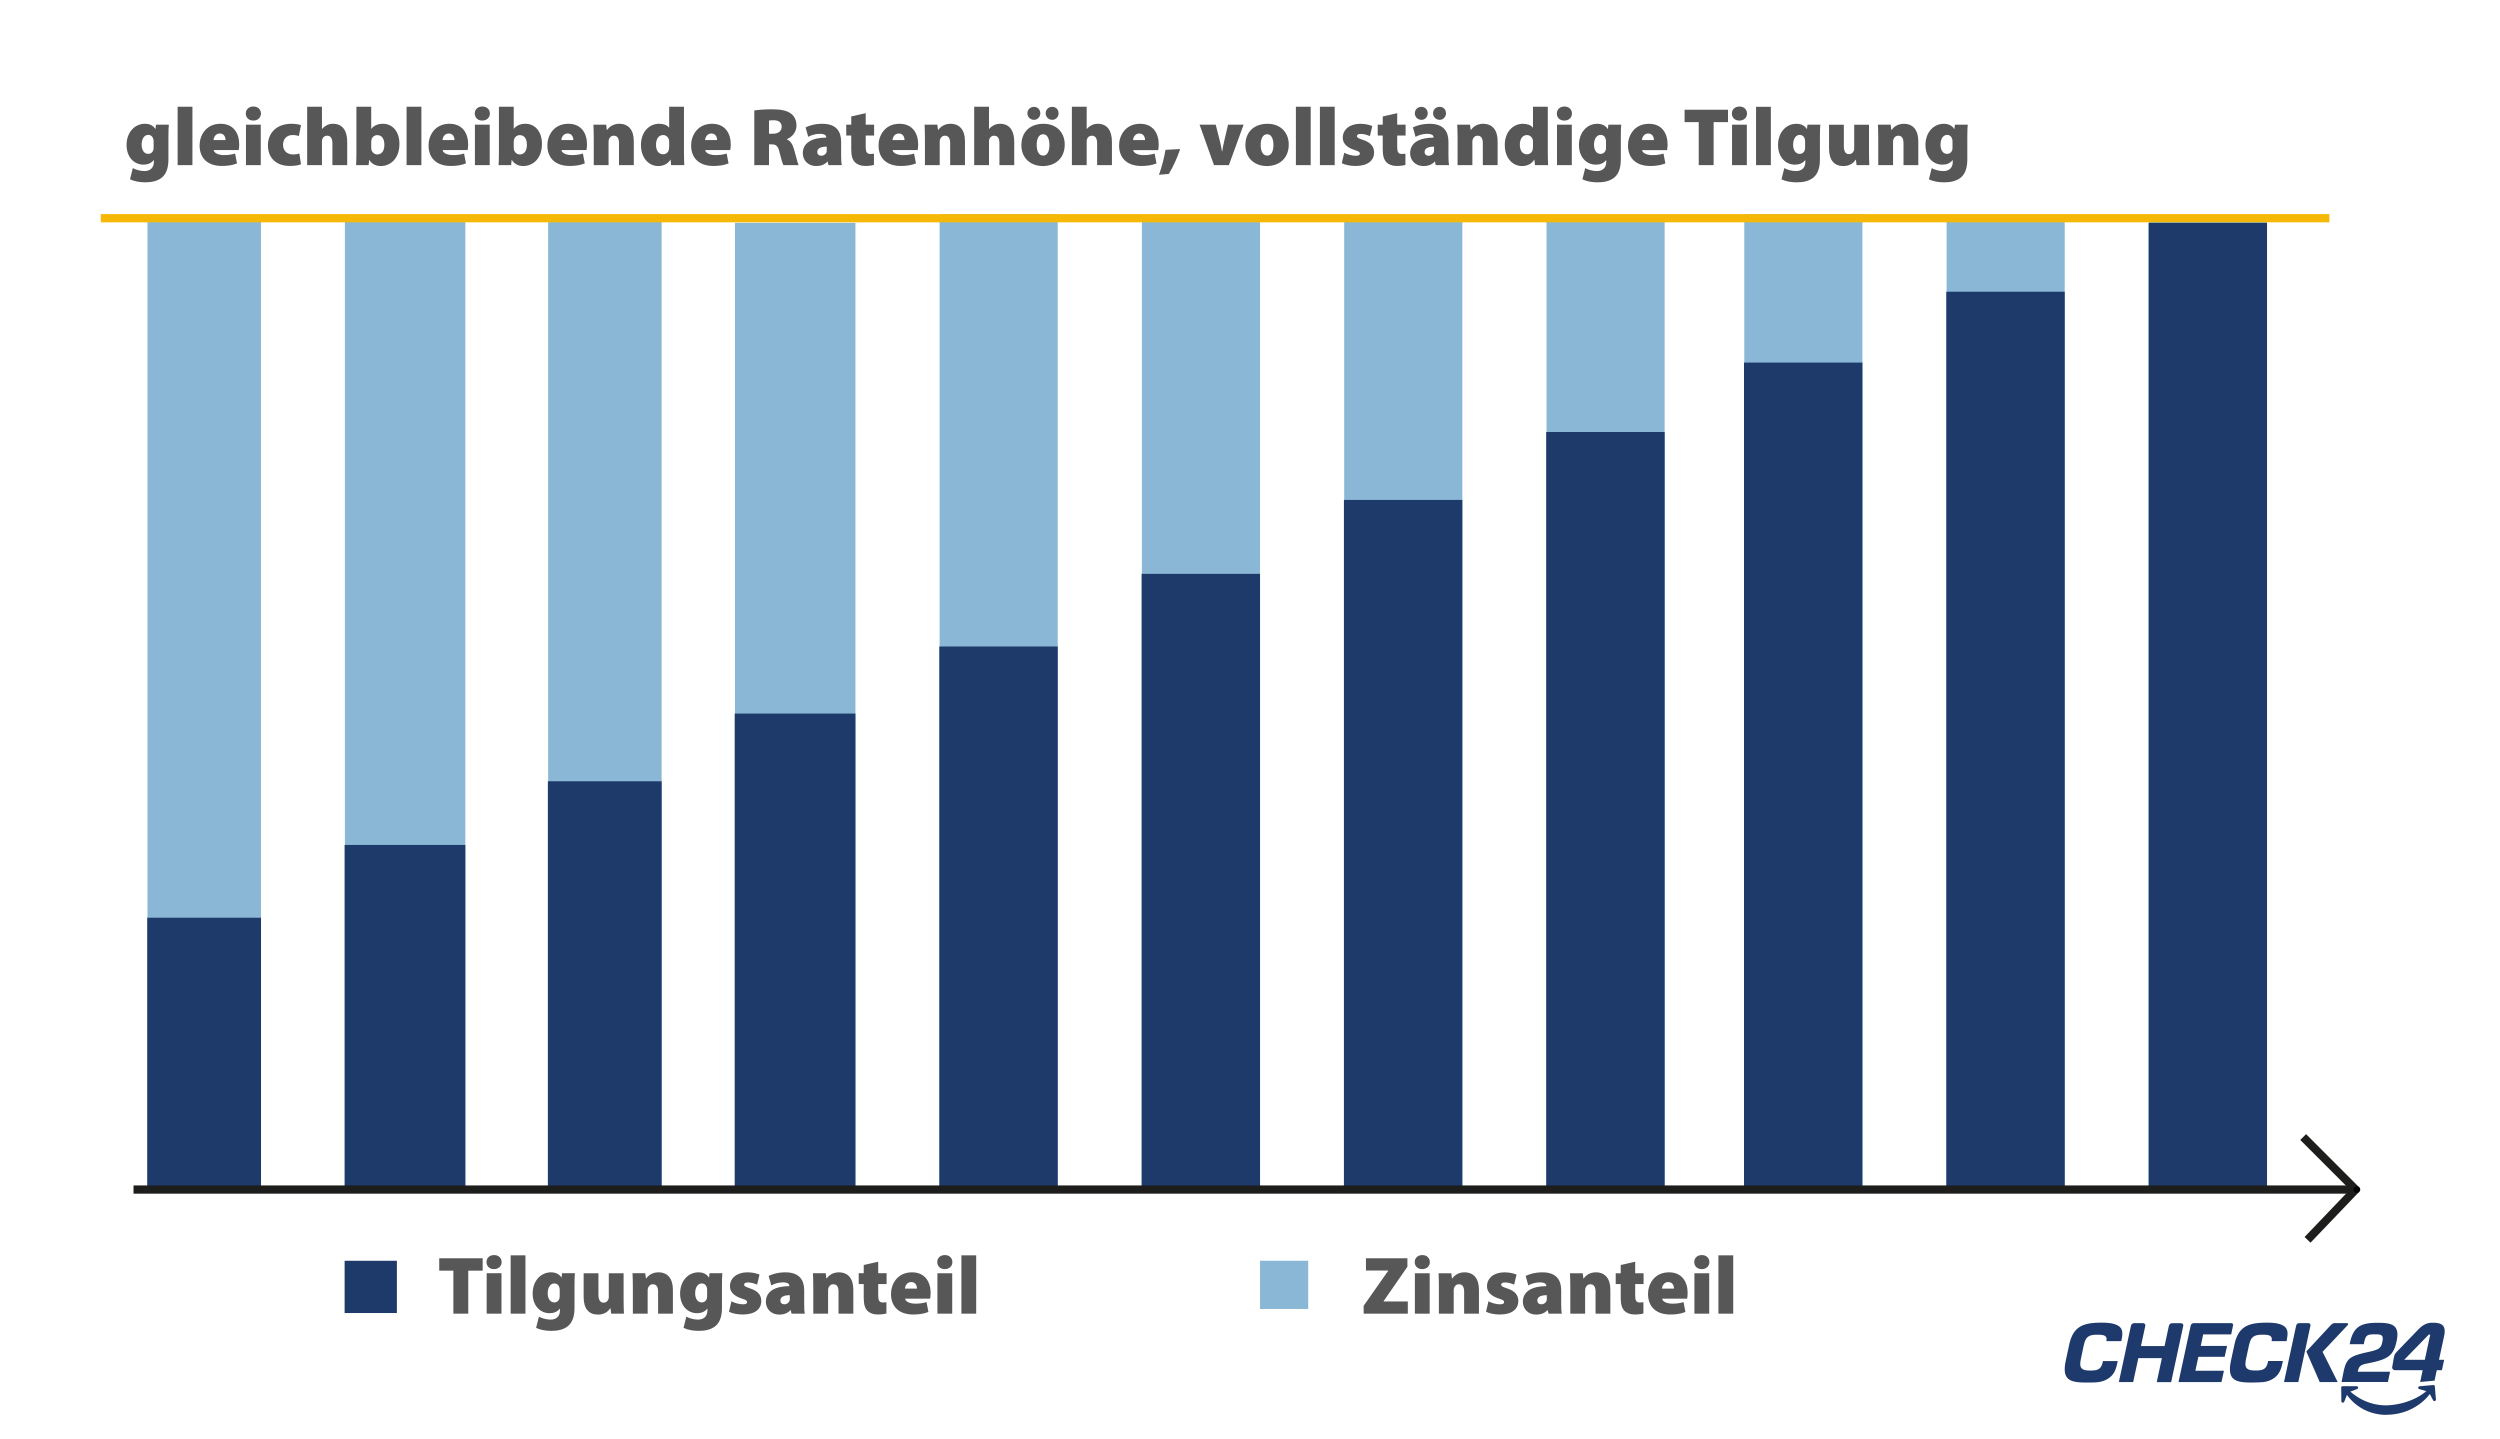
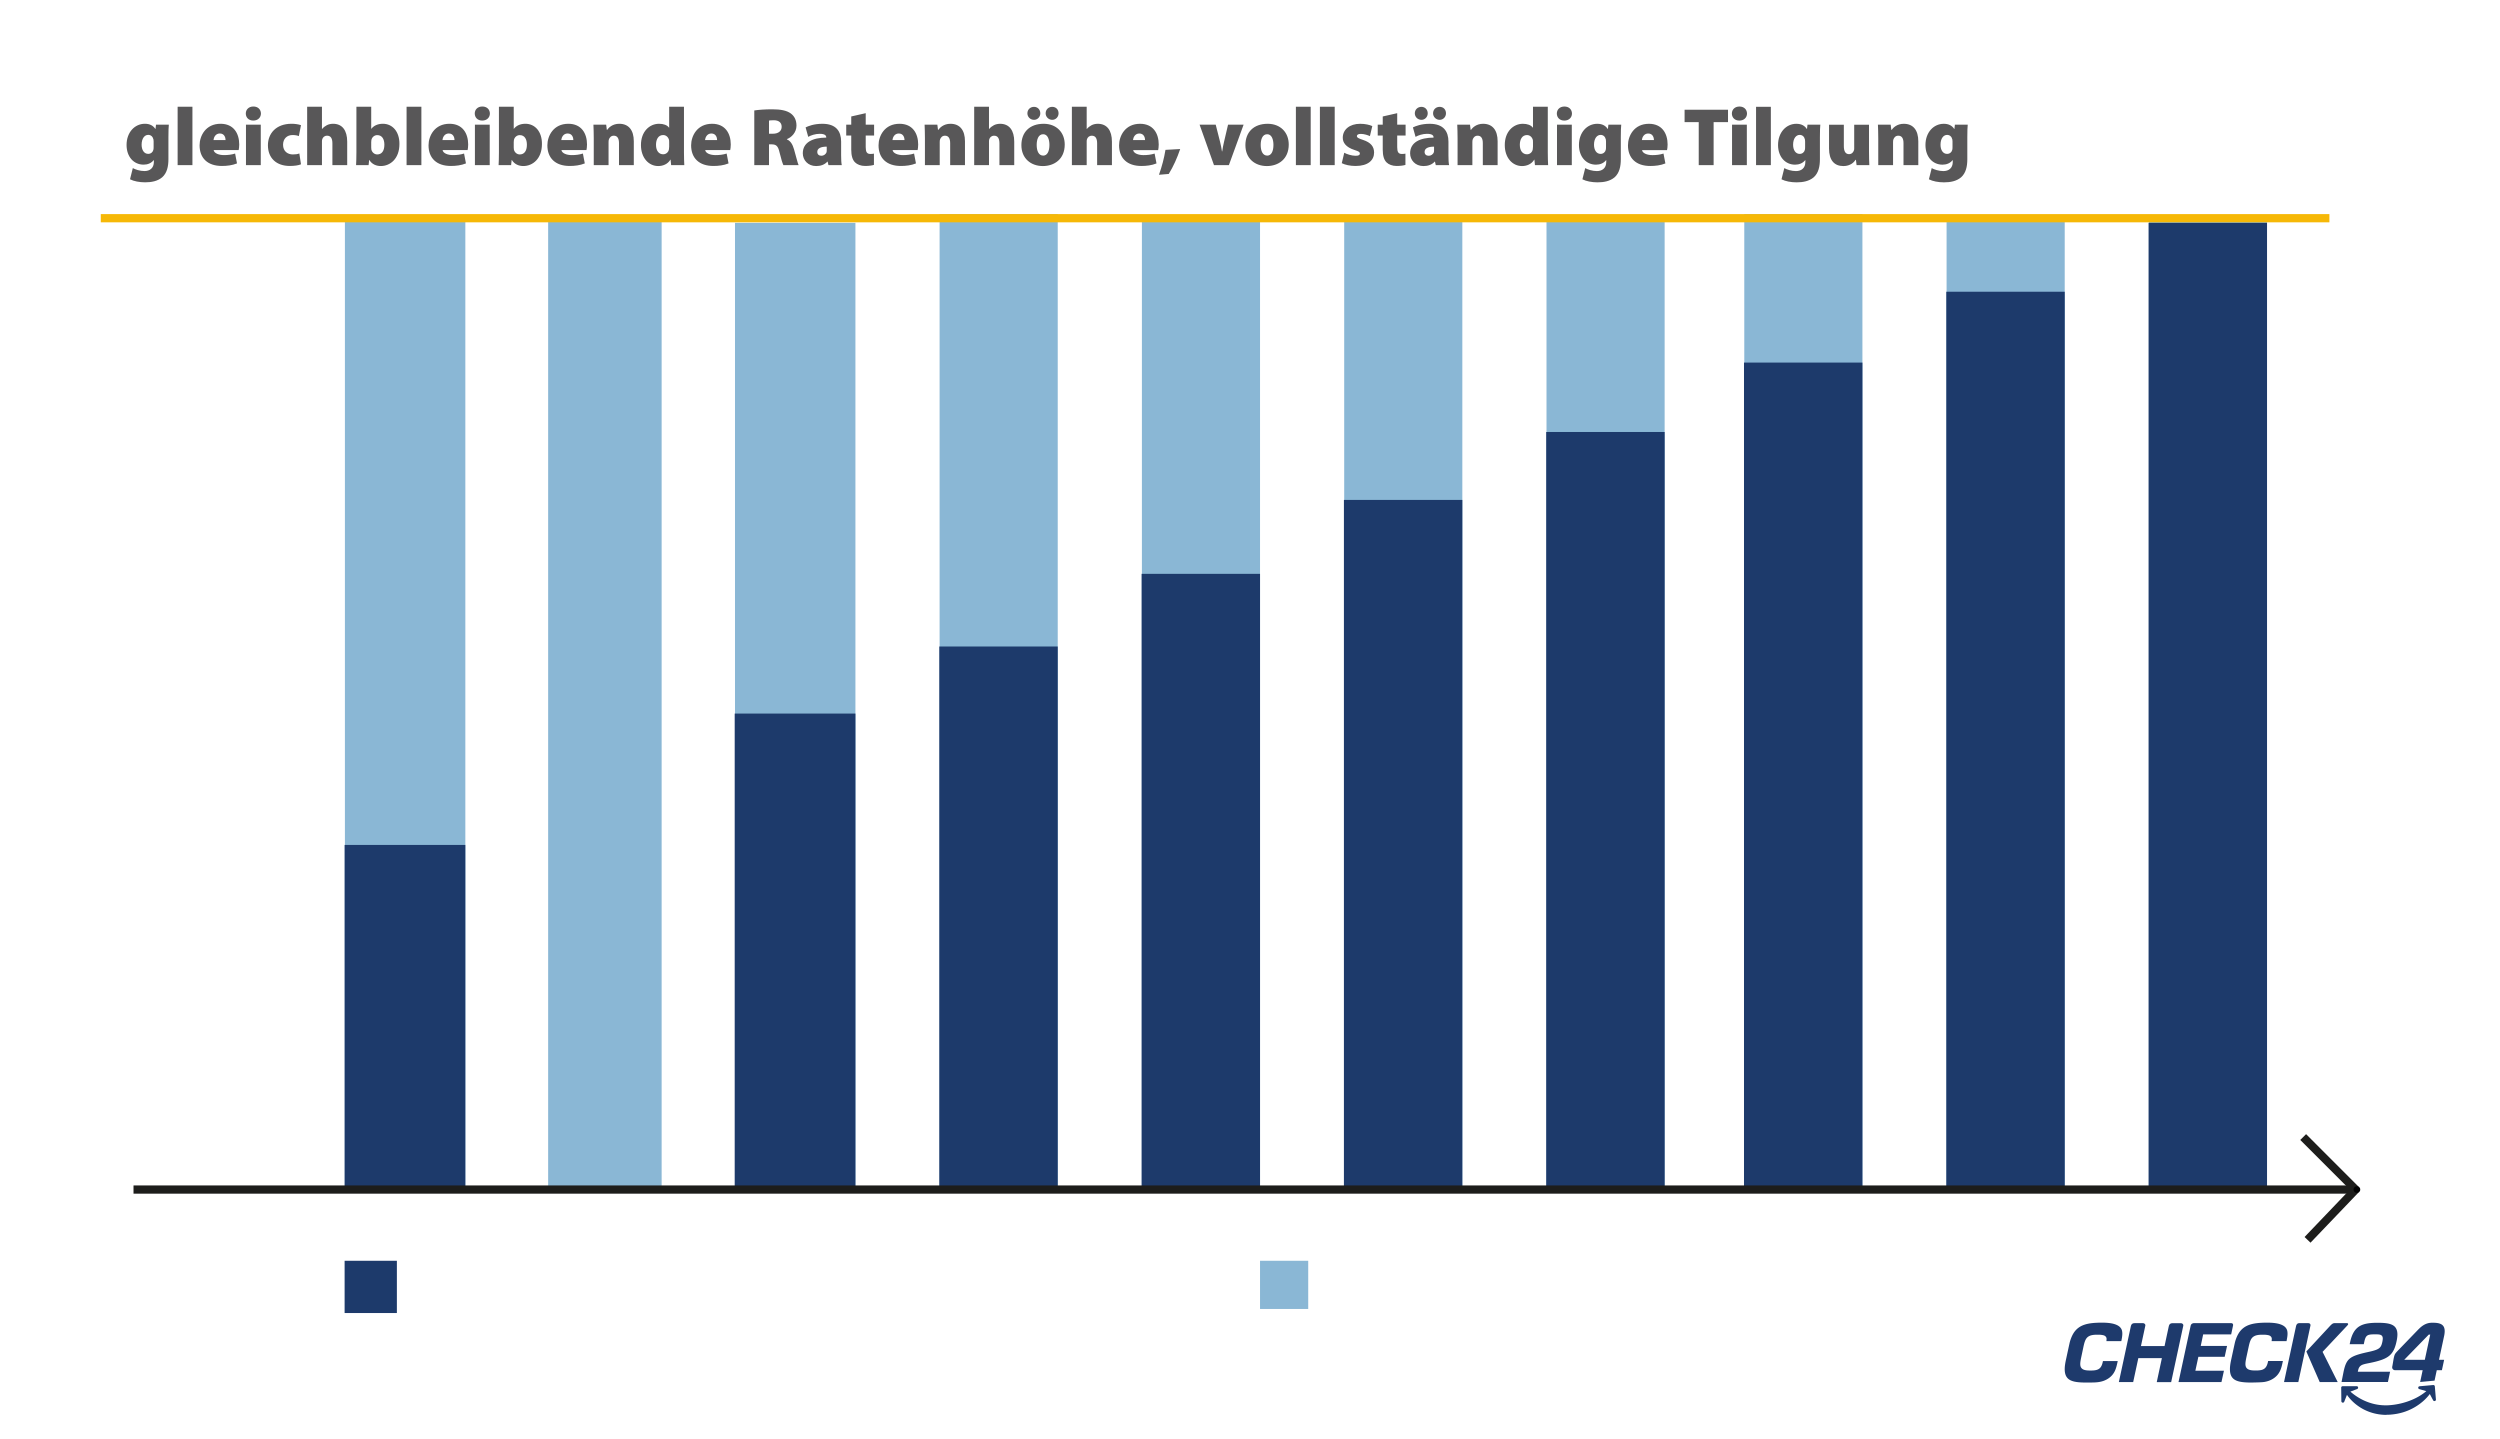
<svg xmlns="http://www.w3.org/2000/svg" viewBox="0 0 608 350">
  <path fill="#676766" stroke="#1d1d1b" stroke-miterlimit="10" stroke-width="2" d="m560.13 276.53 12.76 12.77m-11.7 12.23 11.7-12.23" />
-   <path fill="#8ab7d5" d="M35.87 53.07h27.6v235.48h-27.6z" />
-   <path fill="#1d3a6b" d="M35.81 223.2h27.67v65.92H35.81z" />
  <path fill="#8ab7d5" d="M83.88 53.63h29.29v235.48H83.88z" />
  <path fill="#1d3a6b" d="M83.81 205.48h29.36v83.63H83.81z" />
  <path fill="#8ab7d5" d="M133.31 53.63h27.6v235.48h-27.6z" />
-   <path fill="#1d3a6b" d="M133.24 190.01h27.67v99.1h-27.67z" />
+   <path fill="#1d3a6b" d="M133.24 190.01h27.67h-27.67z" />
  <path fill="#8ab7d5" d="M178.75 54.2h29.29v235.48h-29.29z" />
  <path fill="#1d3a6b" d="M178.68 173.54h29.36v116.14h-29.36z" />
  <path fill="#8ab7d5" d="M228.51 52.07h28.73v236.48h-28.73z" />
  <path fill="#1d3a6b" d="M228.44 157.23h28.8v131.88h-28.8z" />
  <path fill="#8ab7d5" d="M277.71 53.63h28.73V289.3h-28.73z" />
  <path fill="#1d3a6b" d="M277.64 139.56h28.8v149.73h-28.8z" />
  <path fill="#8ab7d5" d="M326.91 53.07h28.73V289.3h-28.73z" />
  <path fill="#1d3a6b" d="M326.84 121.58h28.8v167.71h-28.8z" />
  <path fill="#8ab7d5" d="M376.11 53.63h28.73V289.3h-28.73z" />
  <path fill="#1d3a6b" d="M376.04 105.06h28.8v184.23h-28.8z" />
  <path fill="#8ab7d5" d="M424.21 52.07h28.73V289.3h-28.73z" />
  <path fill="#1d3a6b" d="M424.14 88.18h28.8v201.11h-28.8z" />
  <path fill="#8ab7d5" d="M473.41 53.07h28.73V289.3h-28.73z" />
  <path fill="#1d3a6b" d="M473.34 70.95h28.8v218.3h-28.8z" />
  <path fill="#8ab7d5" d="M522.61 53.07h28.73V289.3h-28.73z" />
  <path fill="#1d3a6b" d="M522.54 54.2h28.8v235.1h-28.8zM83.81 306.62h12.71v12.71H83.81z" />
  <path fill="#8ab7d5" d="M306.44 306.62h11.72v11.72h-11.72z" />
-   <path fill="#585758" d="M110.26 309.03h-3.44v-3.02h10.56v3.02h-3.5v10.46h-3.62zm11.74-2.1c0 .96-.72 1.72-1.86 1.72s-1.82-.76-1.82-1.72.72-1.7 1.84-1.7 1.82.72 1.84 1.7m-3.64 12.56v-9.84h3.6v9.84zm5.83-14.2h3.6v14.2h-3.6zm15.63 4.36c-.06.6-.1 1.46-.1 3.04v5.36c0 1.74-.34 3.36-1.52 4.4-1.14.96-2.64 1.22-4.16 1.22-1.36 0-2.74-.26-3.66-.74l.68-2.72c.6.34 1.72.72 2.84.72 1.28 0 2.28-.7 2.28-2.22v-.44h-.04c-.6.76-1.48 1.1-2.46 1.1-2.4 0-4.14-1.92-4.14-4.78 0-3.1 2-5.16 4.46-5.16 1.2 0 2.02.46 2.54 1.26h.04l.12-1.04zm-3.7 4.06c0-.14-.02-.32-.04-.46-.16-.7-.62-1.12-1.28-1.12-.86 0-1.6.84-1.6 2.4 0 1.28.6 2.22 1.6 2.22.66 0 1.14-.44 1.26-.98.06-.2.06-.52.06-.74zm15.54 2.42c0 1.4.04 2.52.08 3.36h-3.1l-.16-1.3h-.08c-.36.54-1.22 1.52-2.98 1.52-2.2 0-3.48-1.42-3.48-4.26v-5.8h3.6v5.22c0 1.26.42 1.94 1.26 1.94.68 0 1.02-.46 1.16-.84.08-.14.1-.32.1-.52v-5.8h3.6zm2.25-3.14c0-1.3-.04-2.44-.08-3.34h3.1l.16 1.26h.08c.36-.52 1.3-1.48 2.94-1.48 2.3 0 3.54 1.56 3.54 4.26v5.8h-3.6v-5.36c0-1.14-.4-1.8-1.26-1.8-.7 0-1.02.48-1.18.86-.08.18-.1.46-.1.72v5.58h-3.6zm21.77-3.34c-.06.6-.1 1.46-.1 3.04v5.36c0 1.74-.34 3.36-1.52 4.4-1.14.96-2.64 1.22-4.16 1.22-1.36 0-2.74-.26-3.66-.74l.68-2.72c.6.34 1.72.72 2.84.72 1.28 0 2.28-.7 2.28-2.22v-.44H172c-.6.76-1.48 1.1-2.46 1.1-2.4 0-4.14-1.92-4.14-4.78 0-3.1 2-5.16 4.46-5.16 1.2 0 2.02.46 2.54 1.26h.04l.12-1.04zm-3.7 4.06c0-.14-.02-.32-.04-.46-.16-.7-.62-1.12-1.28-1.12-.86 0-1.6.84-1.6 2.4 0 1.28.6 2.22 1.6 2.22.66 0 1.14-.44 1.26-.98.06-.2.06-.52.06-.74zm5.91 2.76c.56.34 1.84.74 2.74.74.76 0 1.06-.18 1.06-.54s-.22-.52-1.28-.86c-2.16-.68-2.9-1.86-2.88-3 0-1.96 1.66-3.38 4.24-3.38 1.22 0 2.3.26 2.94.56l-.58 2.44c-.46-.22-1.38-.54-2.18-.54-.62 0-.98.16-.98.56 0 .32.32.52 1.48.9 1.94.64 2.68 1.64 2.7 3.06 0 1.88-1.46 3.28-4.5 3.28-1.36 0-2.58-.28-3.36-.68zm14.61 3.02-.2-.86h-.06c-.7.78-1.68 1.08-2.74 1.08-2 0-3.24-1.46-3.24-3.1 0-2.64 2.36-3.8 5.7-3.82v-.08c0-.4-.3-.84-1.6-.84-1.04 0-2.14.36-2.78.74l-.64-2.3c.64-.32 2.04-.88 4.08-.88 3.38 0 4.56 1.88 4.56 4.34v3.32c0 .98.04 1.9.16 2.4zm-.42-4.5c-1.46 0-2.3.42-2.3 1.28 0 .62.42.94 1.02.94.52 0 1.08-.36 1.24-.9.04-.16.04-.34.04-.52zm5.71-2c0-1.3-.04-2.44-.08-3.34h3.1l.16 1.26h.08c.36-.52 1.3-1.48 2.94-1.48 2.3 0 3.54 1.56 3.54 4.26v5.8h-3.6v-5.36c0-1.14-.4-1.8-1.26-1.8-.7 0-1.02.48-1.18.86-.08.18-.1.46-.1.72v5.58h-3.6zm15.79-6.14v2.8h2.04v2.64h-2.04v2.82c0 1.18.28 1.66 1.14 1.66.38 0 .66-.04.86-.08v2.74c-.42.14-1.22.26-2.14.26-1.06 0-1.94-.36-2.46-.88-.6-.6-.92-1.58-.92-3.08v-3.44h-1.22v-2.64h1.22v-2zm6.53 8.98c.12.78 1.26 1.22 2.52 1.22.94 0 1.82-.1 2.7-.38l.46 2.4c-1.18.48-2.46.62-3.68.62-3.46 0-5.42-1.9-5.42-5.02 0-2.3 1.48-5.24 5.1-5.24 3.18 0 4.54 2.34 4.54 5.04 0 .6-.08 1.12-.14 1.36zm2.9-2.44c0-.56-.26-1.6-1.4-1.6-1.06 0-1.48.98-1.54 1.6zm8.61-6.46c0 .96-.72 1.72-1.86 1.72s-1.82-.76-1.82-1.72.72-1.7 1.84-1.7 1.82.72 1.84 1.7m-3.64 12.56v-9.84h3.6v9.84zm5.83-14.2h3.6v14.2h-3.6zm97.83 12.28 5.96-8.5v-.08h-5.4v-2.98h10.08v2.06l-5.78 8.36v.08h5.88v2.98h-10.74zm16.1-10.64c0 .96-.72 1.72-1.86 1.72s-1.82-.76-1.82-1.72.72-1.7 1.84-1.7 1.82.72 1.84 1.7m-3.64 12.56v-9.84h3.6v9.84zm5.84-6.5c0-1.3-.04-2.44-.08-3.34h3.1l.16 1.26h.08c.36-.52 1.3-1.48 2.94-1.48 2.3 0 3.54 1.56 3.54 4.26v5.8h-3.6v-5.36c0-1.14-.4-1.8-1.26-1.8-.7 0-1.02.48-1.18.86-.08.18-.1.46-.1.72v5.58h-3.6zm12.06 3.48c.56.34 1.84.74 2.74.74.76 0 1.06-.18 1.06-.54s-.22-.52-1.28-.86c-2.16-.68-2.9-1.86-2.88-3 0-1.96 1.66-3.38 4.24-3.38 1.22 0 2.3.26 2.94.56l-.58 2.44c-.46-.22-1.38-.54-2.18-.54-.62 0-.98.16-.98.56 0 .32.32.52 1.48.9 1.94.64 2.68 1.64 2.7 3.06 0 1.88-1.46 3.28-4.5 3.28-1.36 0-2.58-.28-3.36-.68zm14.6 3.02-.2-.86h-.06c-.7.78-1.68 1.08-2.74 1.08-2 0-3.24-1.46-3.24-3.1 0-2.64 2.36-3.8 5.7-3.82v-.08c0-.4-.3-.84-1.6-.84-1.04 0-2.14.36-2.78.74l-.64-2.3c.64-.32 2.04-.88 4.08-.88 3.38 0 4.56 1.88 4.56 4.34v3.32c0 .98.04 1.9.16 2.4zm-.42-4.5c-1.46 0-2.3.42-2.3 1.28 0 .62.42.94 1.02.94.52 0 1.08-.36 1.24-.9.04-.16.04-.34.04-.52zm5.72-2c0-1.3-.04-2.44-.08-3.34h3.1l.16 1.26h.08c.36-.52 1.3-1.48 2.94-1.48 2.3 0 3.54 1.56 3.54 4.26v5.8h-3.6v-5.36c0-1.14-.4-1.8-1.26-1.8-.7 0-1.02.48-1.18.86-.08.18-.1.46-.1.72v5.58h-3.6zm15.78-6.14v2.8h2.04v2.64h-2.04v2.82c0 1.18.28 1.66 1.14 1.66.38 0 .66-.04.86-.08v2.74c-.42.14-1.22.26-2.14.26-1.06 0-1.94-.36-2.46-.88-.6-.6-.92-1.58-.92-3.08v-3.44h-1.22v-2.64h1.22v-2zm6.54 8.98c.12.78 1.26 1.22 2.52 1.22.94 0 1.82-.1 2.7-.38l.46 2.4c-1.18.48-2.46.62-3.68.62-3.46 0-5.42-1.9-5.42-5.02 0-2.3 1.48-5.24 5.1-5.24 3.18 0 4.54 2.34 4.54 5.04 0 .6-.08 1.12-.14 1.36zm2.9-2.44c0-.56-.26-1.6-1.4-1.6-1.06 0-1.48.98-1.54 1.6zm8.6-6.46c0 .96-.72 1.72-1.86 1.72s-1.82-.76-1.82-1.72.72-1.7 1.84-1.7 1.82.72 1.84 1.7m-3.64 12.56v-9.84h3.6v9.84zm5.84-14.2h3.6v14.2h-3.6z" />
  <path fill="#fab400" stroke="#f6b807" stroke-miterlimit="10" stroke-width="2" d="M24.51 53.07h542" />
  <path fill="#585758" d="M41.06 30.32c-.06.6-.1 1.46-.1 3.04v5.36c0 1.74-.34 3.36-1.52 4.4-1.14.96-2.64 1.22-4.16 1.22-1.36 0-2.74-.26-3.66-.74l.68-2.72c.6.34 1.72.72 2.84.72 1.28 0 2.28-.7 2.28-2.22v-.44h-.04c-.6.76-1.48 1.1-2.46 1.1-2.4 0-4.14-1.92-4.14-4.78 0-3.1 2-5.16 4.46-5.16 1.2 0 2.02.46 2.54 1.26h.04l.12-1.04zm-3.7 4.06c0-.14-.02-.32-.04-.46-.16-.7-.62-1.12-1.28-1.12-.86 0-1.6.84-1.6 2.4 0 1.28.6 2.22 1.6 2.22.66 0 1.14-.44 1.26-.98.06-.2.06-.52.06-.74zm5.84-8.42h3.6v14.2h-3.6zm8.76 10.54c.12.78 1.26 1.22 2.52 1.22.94 0 1.82-.1 2.7-.38l.46 2.4c-1.18.48-2.46.62-3.68.62-3.46 0-5.42-1.9-5.42-5.02 0-2.3 1.48-5.24 5.1-5.24 3.18 0 4.54 2.34 4.54 5.04 0 .6-.08 1.12-.14 1.36zm2.9-2.44c0-.56-.26-1.6-1.4-1.6-1.06 0-1.48.98-1.54 1.6zm8.6-6.46c0 .96-.72 1.72-1.86 1.72s-1.82-.76-1.82-1.72.72-1.7 1.84-1.7 1.82.72 1.84 1.7m-3.64 12.56v-9.84h3.6v9.84zm13.38-.2c-.6.26-1.62.4-2.72.4-3.26 0-5.32-1.9-5.32-5.04 0-2.8 1.92-5.22 5.76-5.22.72 0 1.58.1 2.28.34l-.52 2.66c-.34-.14-.82-.26-1.54-.26-1.36 0-2.3.92-2.3 2.36 0 1.6 1.12 2.36 2.38 2.36.62 0 1.14-.06 1.58-.24zm1.5-14h3.6v5.4h.04c.34-.4.7-.68 1.16-.92.42-.22.98-.34 1.5-.34 2.22 0 3.44 1.58 3.44 4.36v5.7h-3.6v-5.3c0-1.16-.38-1.86-1.28-1.86-.68 0-1 .4-1.16.78-.08.16-.1.42-.1.58v5.8h-3.6zm11.9 14.2c.04-.64.08-1.9.08-3.12V25.96h3.6v5.36h.04c.56-.74 1.54-1.22 2.8-1.22 2.34 0 4.06 1.92 4.02 4.94 0 3.56-2.24 5.34-4.52 5.34-1.04 0-2.14-.38-2.8-1.48h-.04l-.14 1.26zm3.68-4.28c0 .18.02.36.04.5.14.62.7 1.18 1.42 1.18 1.06 0 1.74-.8 1.74-2.36 0-1.34-.54-2.34-1.74-2.34-.7 0-1.3.52-1.42 1.22-.02.16-.04.32-.04.48zm8.6-9.92h3.6v14.2h-3.6zm8.76 10.54c.12.78 1.26 1.22 2.52 1.22.94 0 1.82-.1 2.7-.38l.46 2.4c-1.18.48-2.46.62-3.68.62-3.46 0-5.42-1.9-5.42-5.02 0-2.3 1.48-5.24 5.1-5.24 3.18 0 4.54 2.34 4.54 5.04 0 .6-.08 1.12-.14 1.36zm2.9-2.44c0-.56-.26-1.6-1.4-1.6-1.06 0-1.48.98-1.54 1.6zm8.6-6.46c0 .96-.72 1.72-1.86 1.72s-1.82-.76-1.82-1.72.72-1.7 1.84-1.7 1.82.72 1.84 1.7m-3.64 12.56v-9.84h3.6v9.84zm5.76 0c.04-.64.08-1.9.08-3.12V25.96h3.6v5.36h.04c.56-.74 1.54-1.22 2.8-1.22 2.34 0 4.06 1.92 4.02 4.94 0 3.56-2.24 5.34-4.52 5.34-1.04 0-2.14-.38-2.8-1.48h-.04l-.14 1.26zm3.68-4.28c0 .18.02.36.04.5.14.62.7 1.18 1.42 1.18 1.06 0 1.74-.8 1.74-2.36 0-1.34-.54-2.34-1.74-2.34-.7 0-1.3.52-1.42 1.22-.02.16-.04.32-.04.48zm11.6.62c.12.78 1.26 1.22 2.52 1.22.94 0 1.82-.1 2.7-.38l.46 2.4c-1.18.48-2.46.62-3.68.62-3.46 0-5.42-1.9-5.42-5.02 0-2.3 1.48-5.24 5.1-5.24 3.18 0 4.54 2.34 4.54 5.04 0 .6-.08 1.12-.14 1.36zm2.9-2.44c0-.56-.26-1.6-1.4-1.6-1.06 0-1.48.98-1.54 1.6zm4.96-.4c0-1.3-.04-2.44-.08-3.34h3.1l.16 1.26h.08c.36-.52 1.3-1.48 2.94-1.48 2.3 0 3.54 1.56 3.54 4.26v5.8h-3.6V34.8c0-1.14-.4-1.8-1.26-1.8-.7 0-1.02.48-1.18.86-.08.18-.1.46-.1.72v5.58h-3.6zm21.94-7.7v11.08c0 1.22.04 2.46.08 3.12h-3.2l-.14-1.34h-.04c-.66 1.12-1.84 1.56-2.98 1.56-2.28 0-4.18-1.98-4.18-5.08-.02-3.3 2.08-5.2 4.4-5.2 1.08 0 1.98.32 2.42.94h.04v-5.08zm-3.6 8.6c0-.14 0-.3-.02-.46-.14-.68-.68-1.26-1.44-1.26-1.2 0-1.74 1.08-1.74 2.38 0 1.5.74 2.3 1.74 2.3.72 0 1.28-.52 1.4-1.18.04-.2.06-.44.06-.66zm8.76 1.94c.12.78 1.26 1.22 2.52 1.22.94 0 1.82-.1 2.7-.38l.46 2.4c-1.18.48-2.46.62-3.68.62-3.46 0-5.42-1.9-5.42-5.02 0-2.3 1.48-5.24 5.1-5.24 3.18 0 4.54 2.34 4.54 5.04 0 .6-.08 1.12-.14 1.36zm2.9-2.44c0-.56-.26-1.6-1.4-1.6-1.06 0-1.48.98-1.54 1.6zm9.04-7.2c1.02-.16 2.56-.28 4.36-.28 2.06 0 3.54.28 4.56 1.04.86.66 1.34 1.62 1.34 2.94 0 1.68-1.26 2.88-2.32 3.26v.08c.9.38 1.38 1.24 1.72 2.4.42 1.38.86 3.34 1.12 3.86h-3.7c-.2-.4-.54-1.44-.94-3.1-.36-1.62-.86-1.96-1.98-1.96h-.58v5.06h-3.58zm3.58 5.66h.94c1.36 0 2.14-.68 2.14-1.68s-.66-1.58-1.86-1.6c-.68 0-1.04.04-1.22.08zm14.46 7.64-.2-.86h-.06c-.7.78-1.68 1.08-2.74 1.08-2 0-3.24-1.46-3.24-3.1 0-2.64 2.36-3.8 5.7-3.82v-.08c0-.4-.3-.84-1.6-.84-1.04 0-2.14.36-2.78.74l-.64-2.3c.64-.32 2.04-.88 4.08-.88 3.38 0 4.56 1.88 4.56 4.34v3.32c0 .98.04 1.9.16 2.4zm-.42-4.5c-1.46 0-2.3.42-2.3 1.28 0 .62.42.94 1.02.94.52 0 1.08-.36 1.24-.9.04-.16.04-.34.04-.52zm9.48-8.14v2.8h2.04v2.64h-2.04v2.82c0 1.18.28 1.66 1.14 1.66.38 0 .66-.04.86-.08v2.74c-.42.14-1.22.26-2.14.26-1.06 0-1.94-.36-2.46-.88-.6-.6-.92-1.58-.92-3.08v-3.44h-1.22v-2.64h1.22v-2zm6.54 8.98c.12.78 1.26 1.22 2.52 1.22.94 0 1.82-.1 2.7-.38l.46 2.4c-1.18.48-2.46.62-3.68.62-3.46 0-5.42-1.9-5.42-5.02 0-2.3 1.48-5.24 5.1-5.24 3.18 0 4.54 2.34 4.54 5.04 0 .6-.08 1.12-.14 1.36zm2.9-2.44c0-.56-.26-1.6-1.4-1.6-1.06 0-1.48.98-1.54 1.6zm4.96-.4c0-1.3-.04-2.44-.08-3.34h3.1l.16 1.26h.08c.36-.52 1.3-1.48 2.94-1.48 2.3 0 3.54 1.56 3.54 4.26v5.8h-3.6V34.8c0-1.14-.4-1.8-1.26-1.8-.7 0-1.02.48-1.18.86-.08.18-.1.46-.1.72v5.58h-3.6zm11.98-7.7h3.6v5.4h.04c.34-.4.7-.68 1.16-.92.42-.22.98-.34 1.5-.34 2.22 0 3.44 1.58 3.44 4.36v5.7h-3.6v-5.3c0-1.16-.38-1.86-1.28-1.86-.68 0-1 .4-1.16.78-.08.16-.1.42-.1.58v5.8h-3.6zm22.02 9.18c0 3.58-2.56 5.24-5.32 5.24-2.94 0-5.22-1.88-5.22-5.08s2.06-5.2 5.42-5.2c3.08 0 5.12 2.08 5.12 5.04m-9.08-7.58c0-.92.7-1.58 1.62-1.58.86 0 1.52.66 1.52 1.58 0 .86-.66 1.58-1.52 1.58-.92 0-1.62-.72-1.62-1.58m2.26 7.68c0 1.46.48 2.6 1.6 2.6.96 0 1.5-1.02 1.5-2.6 0-1.36-.44-2.6-1.52-2.6-1.18 0-1.58 1.3-1.58 2.6m2.18-7.68c0-.92.68-1.58 1.6-1.58s1.54.66 1.54 1.58c0 .86-.66 1.58-1.54 1.58s-1.6-.72-1.6-1.58m6.38-1.6h3.6v5.4h.04c.34-.4.7-.68 1.16-.92.42-.22.98-.34 1.5-.34 2.22 0 3.44 1.58 3.44 4.36v5.7h-3.6v-5.3c0-1.16-.38-1.86-1.28-1.86-.68 0-1 .4-1.16.78-.08.16-.1.42-.1.58v5.8h-3.6zm14.9 10.54c.12.78 1.26 1.22 2.52 1.22.94 0 1.82-.1 2.7-.38l.46 2.4c-1.18.48-2.46.62-3.68.62-3.46 0-5.42-1.9-5.42-5.02 0-2.3 1.48-5.24 5.1-5.24 3.18 0 4.54 2.34 4.54 5.04 0 .6-.08 1.12-.14 1.36zm2.9-2.44c0-.56-.26-1.6-1.4-1.6-1.06 0-1.48.98-1.54 1.6zm3.38 8.44c.72-2.02 1.26-4.08 1.58-6.06l3.58-.2c-.74 2.18-1.66 4.24-2.78 6.06zm13.8-12.18 1.06 4.18c.2.78.34 1.54.46 2.32h.06c.12-.8.24-1.5.44-2.32l.98-4.18h3.78l-3.58 9.84h-3.62l-3.5-9.84zm17.76 4.82c0 3.58-2.56 5.24-5.32 5.24-2.94 0-5.22-1.88-5.22-5.08s2.06-5.2 5.42-5.2c3.08 0 5.12 2.08 5.12 5.04m-6.82.1c0 1.46.48 2.6 1.6 2.6.96 0 1.5-1.02 1.5-2.6 0-1.36-.44-2.6-1.52-2.6-1.18 0-1.58 1.3-1.58 2.6m8.56-9.28h3.6v14.2h-3.6zm5.84 0h3.6v14.2H321zm5.92 11.18c.56.34 1.84.74 2.74.74.76 0 1.06-.18 1.06-.54s-.22-.52-1.28-.86c-2.16-.68-2.9-1.86-2.88-3 0-1.96 1.66-3.38 4.24-3.38 1.22 0 2.3.26 2.94.56l-.58 2.44c-.46-.22-1.38-.54-2.18-.54-.62 0-.98.16-.98.56 0 .32.32.52 1.48.9 1.94.64 2.68 1.64 2.7 3.06 0 1.88-1.46 3.28-4.5 3.28-1.36 0-2.58-.28-3.36-.68zm12.88-9.62v2.8h2.04v2.64h-2.04v2.82c0 1.18.28 1.66 1.14 1.66.38 0 .66-.04.86-.08v2.74c-.42.14-1.22.26-2.14.26-1.06 0-1.94-.36-2.46-.88-.6-.6-.92-1.58-.92-3.08v-3.44h-1.22v-2.64h1.22v-2zm9.38 12.64-.2-.86h-.06c-.7.78-1.68 1.08-2.74 1.08-2 0-3.24-1.46-3.24-3.1 0-2.64 2.36-3.8 5.7-3.82v-.08c0-.4-.3-.84-1.6-.84-1.04 0-2.14.36-2.78.74l-.64-2.3c.64-.32 2.04-.88 4.08-.88 3.38 0 4.56 1.88 4.56 4.34v3.32c0 .98.04 1.9.16 2.4zm-5.1-12.6c0-.92.7-1.58 1.62-1.58.86 0 1.52.66 1.52 1.58 0 .86-.66 1.58-1.52 1.58-.92 0-1.62-.72-1.62-1.58m4.68 8.1c-1.46 0-2.3.42-2.3 1.28 0 .62.42.94 1.02.94.52 0 1.08-.36 1.24-.9.04-.16.04-.34.04-.52zm-.24-8.1c0-.92.68-1.58 1.6-1.58s1.54.66 1.54 1.58c0 .86-.66 1.58-1.54 1.58s-1.6-.72-1.6-1.58m5.96 6.1c0-1.3-.04-2.44-.08-3.34h3.1l.16 1.26h.08c.36-.52 1.3-1.48 2.94-1.48 2.3 0 3.54 1.56 3.54 4.26v5.8h-3.6V34.8c0-1.14-.4-1.8-1.26-1.8-.7 0-1.02.48-1.18.86-.08.18-.1.46-.1.72v5.58h-3.6zm21.94-7.7v11.08c0 1.22.04 2.46.08 3.12h-3.2l-.14-1.34h-.04c-.66 1.12-1.84 1.56-2.98 1.56-2.28 0-4.18-1.98-4.18-5.08-.02-3.3 2.08-5.2 4.4-5.2 1.08 0 1.98.32 2.42.94h.04v-5.08zm-3.6 8.6c0-.14 0-.3-.02-.46-.14-.68-.68-1.26-1.44-1.26-1.2 0-1.74 1.08-1.74 2.38 0 1.5.74 2.3 1.74 2.3.72 0 1.28-.52 1.4-1.18.04-.2.06-.44.06-.66zm9.48-6.96c0 .96-.72 1.72-1.86 1.72s-1.82-.76-1.82-1.72.72-1.7 1.84-1.7 1.82.72 1.84 1.7m-3.64 12.56v-9.84h3.6v9.84zm15.62-9.84c-.06.6-.1 1.46-.1 3.04v5.36c0 1.74-.34 3.36-1.52 4.4-1.14.96-2.64 1.22-4.16 1.22-1.36 0-2.74-.26-3.66-.74l.68-2.72c.6.34 1.72.72 2.84.72 1.28 0 2.28-.7 2.28-2.22v-.44h-.04c-.6.76-1.48 1.1-2.46 1.1-2.4 0-4.14-1.92-4.14-4.78 0-3.1 2-5.16 4.46-5.16 1.2 0 2.02.46 2.54 1.26h.04l.12-1.04zm-3.7 4.06c0-.14-.02-.32-.04-.46-.16-.7-.62-1.12-1.28-1.12-.86 0-1.6.84-1.6 2.4 0 1.28.6 2.22 1.6 2.22.66 0 1.14-.44 1.26-.98.06-.2.06-.52.06-.74zm8.76 2.12c.12.78 1.26 1.22 2.52 1.22.94 0 1.82-.1 2.7-.38l.46 2.4c-1.18.48-2.46.62-3.68.62-3.46 0-5.42-1.9-5.42-5.02 0-2.3 1.48-5.24 5.1-5.24 3.18 0 4.54 2.34 4.54 5.04 0 .6-.08 1.12-.14 1.36zm2.9-2.44c0-.56-.26-1.6-1.4-1.6-1.06 0-1.48.98-1.54 1.6zm10.89-4.36h-3.44v-3.02h10.56v3.02h-3.5v10.46h-3.62zm11.74-2.1c0 .96-.72 1.72-1.86 1.72s-1.82-.76-1.82-1.72.72-1.7 1.84-1.7 1.82.72 1.84 1.7m-3.64 12.56v-9.84h3.6v9.84zm5.84-14.2h3.6v14.2h-3.6zm15.63 4.36c-.06.6-.1 1.46-.1 3.04v5.36c0 1.74-.34 3.36-1.52 4.4-1.14.96-2.64 1.22-4.16 1.22-1.36 0-2.74-.26-3.66-.74l.68-2.72c.6.34 1.72.72 2.84.72 1.28 0 2.28-.7 2.28-2.22v-.44h-.04c-.6.76-1.48 1.1-2.46 1.1-2.4 0-4.14-1.92-4.14-4.78 0-3.1 2-5.16 4.46-5.16 1.2 0 2.02.46 2.54 1.26h.04l.12-1.04zm-3.7 4.06c0-.14-.02-.32-.04-.46-.16-.7-.62-1.12-1.28-1.12-.86 0-1.6.84-1.6 2.4 0 1.28.6 2.22 1.6 2.22.66 0 1.14-.44 1.26-.98.06-.2.06-.52.06-.74zm15.54 2.42c0 1.4.04 2.52.08 3.36h-3.1l-.16-1.3h-.08c-.36.54-1.22 1.52-2.98 1.52-2.2 0-3.48-1.42-3.48-4.26v-5.8h3.6v5.22c0 1.26.42 1.94 1.26 1.94.68 0 1.02-.46 1.16-.84.08-.14.1-.32.1-.52v-5.8h3.6zm2.25-3.14c0-1.3-.04-2.44-.08-3.34h3.1l.16 1.26h.08c.36-.52 1.3-1.48 2.94-1.48 2.3 0 3.54 1.56 3.54 4.26v5.8h-3.6V34.8c0-1.14-.4-1.8-1.26-1.8-.7 0-1.02.48-1.18.86-.08.18-.1.46-.1.72v5.58h-3.6zm21.76-3.34c-.06.6-.1 1.46-.1 3.04v5.36c0 1.74-.34 3.36-1.52 4.4-1.14.96-2.64 1.22-4.16 1.22-1.36 0-2.74-.26-3.66-.74l.68-2.72c.6.34 1.72.72 2.84.72 1.28 0 2.28-.7 2.28-2.22v-.44h-.04c-.6.76-1.48 1.1-2.46 1.1-2.4 0-4.14-1.92-4.14-4.78 0-3.1 2-5.16 4.46-5.16 1.2 0 2.02.46 2.54 1.26h.04l.12-1.04zm-3.7 4.06c0-.14-.02-.32-.04-.46-.16-.7-.62-1.12-1.28-1.12-.86 0-1.6.84-1.6 2.4 0 1.28.6 2.22 1.6 2.22.66 0 1.14-.44 1.26-.98.06-.2.06-.52.06-.74z" />
  <path fill="#1e3a6c" d="M507.86 336.24c-1.52 0-3.09-.03-4.12-.47-.54-.22-.91-.53-1.17-.95-.29-.46-.43-1.07-.43-1.84 0-.59.09-1.28.25-2.05.04-.18.93-4.32.99-4.54.24-.86.54-1.57.91-2.17.65-1.02 1.52-1.69 2.74-2.08 1.01-.32 2.3-.47 4.17-.47h.02c.98 0 1.79.07 2.47.21.8.17 1.41.44 1.82.81.3.28.5.61.58 1.01.04.2.06.42.06.65 0 .55-.11 1.13-.2 1.59-.01.07-.03.13-.04.2v.02h-3.63v-.03s.02-.11.02-.16c0 0 .02-.15.02-.36q0-.465-.45-.75c-.24-.14-.55-.18-.84-.22-.31-.04-.66-.04-1-.04-.61 0-1.07.05-1.45.15-.3.08-.55.2-.77.36-.3.22-.54.55-.71.99-.17.41-.29.9-.42 1.51l-.49 2.32c-.16.75-.27 1.31-.27 1.8 0 .28.04.5.12.7.13.31.4.56.77.69.36.13.81.19 1.47.19.44 0 .8 0 1.13-.05.57-.07.97-.24 1.28-.53.33-.32.55-.79.7-1.48l.05-.24h3.59v.02s-.2.96-.31 1.33c-.11.39-.23.72-.36 1.01-.35.75-.83 1.33-1.53 1.82-.67.46-1.39.75-2.25.9-.74.13-1.5.14-2.35.14h-.37Zm40.18 0c-1.52 0-3.09-.03-4.12-.47-.54-.22-.91-.53-1.17-.95-.29-.46-.43-1.07-.43-1.84 0-.59.09-1.28.25-2.05.04-.18.93-4.32.99-4.54.23-.86.54-1.57.91-2.17.65-1.02 1.52-1.69 2.74-2.08 1.01-.32 2.3-.47 4.17-.47h.02c.98 0 1.79.07 2.47.21.8.17 1.41.44 1.82.81.3.28.5.61.58 1.01.04.2.06.42.06.65 0 .55-.11 1.13-.2 1.59-.01.07-.03.13-.04.2v.02h-3.63v-.03s.02-.11.02-.16c0 0 .02-.15.02-.36q0-.465-.45-.75c-.24-.14-.55-.18-.84-.22-.31-.04-.66-.04-1-.04-.61 0-1.07.05-1.45.15-.3.08-.55.2-.77.36-.3.22-.54.55-.71.99-.17.41-.29.9-.42 1.51l-.5 2.31c-.16.75-.27 1.31-.27 1.8 0 .28.04.5.12.7.13.31.4.56.77.69.36.13.81.19 1.47.19.44 0 .8 0 1.13-.05.57-.07.97-.24 1.28-.53.33-.32.55-.79.7-1.48l.05-.24h3.59v.02s-.2.96-.31 1.33c-.11.39-.23.72-.36 1.01-.35.75-.83 1.33-1.53 1.82-.67.46-1.39.75-2.25.9-.74.13-2.67.14-2.71.14Zm-7.79-.12h-10.43v-.03l2.93-13.59c.05-.25.14-.42.3-.54s.37-.18.66-.18h8.8c.22 0 .38.05.47.14.07.07.11.18.11.31 0 .07 0 .12-.02.17l-.45 2.12h-6.81l-.59 2.81h6.4l-.58 2.65h-6.4l-.73 3.39h6.95l-.6 2.74Zm18.71 0h-3.48v-.03l2.91-13.54c.07-.29.18-.5.34-.62.13-.1.29-.14.5-.14h2.06c.22 0 .39.05.49.15.08.08.13.19.13.33 0 .04 0 .09-.01.13l-2.95 13.72Zm9.57 0h-4.38v-.02l-3.25-7.43h.01l5.61-6.05c.35-.38.55-.56.73-.68.2-.12.37-.16.65-.16h2.83c.13 0 .21.04.26.08.03.02.05.05.06.07 0 .02.02.03.02.06v.05c0 .06-.04.15-.16.28l-6.06 6.45zm-43.97 0h-.03v-.03l1.24-5.79h-5.73l-1.25 5.82h-3.48v-.03c.13-.55 2.89-13.46 2.91-13.53.1-.43.27-.57.41-.65.15-.09.36-.12.65-.12h1.88c.1 0 .26.04.38.13.07.05.12.1.15.16q.06.105.06.24c0 .04 0 .08-.01.12-.02.08-.97 4.49-1.06 4.93h5.74c.46-2.18 1.02-4.77 1.03-4.8.1-.43.27-.57.41-.65.15-.09.36-.12.65-.12h1.88c.1 0 .26.04.38.13.07.05.12.1.15.16q.06.105.06.24c0 .04 0 .08-.01.12l-2.94 13.67v.02h-3.45Zm54.23-11.53c.27.07.48.2.59.42.07.15.11.32.11.52 0 .21-.04.45-.09.74-.08.38-.16.68-.28.95s-.29.49-.52.67c-.48.37-1.22.6-2.54.89-1.74.38-2.94.7-3.79 1.12s-1.34.92-1.71 1.71c-.25.53-.43 1.18-.61 2.02l-.49 2.48h11.28l.53-2.51h-7.85s.12-.6.22-.82c.13-.29.3-.5.52-.66s.48-.26.8-.35c.64-.18 1.54-.3 2.84-.63 1.61-.41 2.7-.87 3.47-1.6s1.24-1.76 1.58-3.37c.13-.6.2-1.18.2-1.63 0-.64-.13-1.13-.35-1.5-.22-.38-.54-.65-.96-.85-.84-.4-2.07-.49-3.52-.49-1.86 0-3.32.19-4.4.85-1.09.66-1.84 1.86-2.26 3.81l-.12.55h3.43l.13-.61c.13-.58.26-.98.48-1.26.22-.29.55-.42.98-.48.3-.04.65-.05 1.09-.05h.2c.43 0 .76.01 1.03.08Zm9.46-1.38c-.4.41-3.75 3.88-5.12 5.3-.27.29-.57.61-.7.88-.11.19-.24.73-.31 1.11-.14.8-.25 1.53-.32 1.83-.02.08-.02.15-.02.21 0 .25.11.41.25.53s.32.17.51.17h6.65l-.61 2.86 3.5-.33.54-2.53h1.25l.54-2.53h-1.25s1.25-5.78 1.29-6c.43-2.34-.55-3.02-2.76-3.02-.56.01-1.84-.1-3.43 1.52Zm1.47 7.5h-5.02l5.97-6.13h.36l-1.32 6.13Zm-9.3 13.39c-2.26 0-4.43-.6-6.27-1.73-1.81-1.11-2.87-2.41-3.37-3.15l-.66 1.68a.363.363 0 0 1-.7-.13l-.04-3.3c0-.1.04-.19.11-.25.07-.07.16-.1.26-.1h3.4c.17 0 .31.13.34.29v.07c0 .15-.09.28-.23.33l-1.65.63c1.45 1.28 4.44 3.34 8.63 3.34.36 0 .72-.02 1.08-.05 1.77-.15 3.56-.58 5.16-1.25 1.41-.58 2.65-1.33 3.6-2.15l-1.71-.5a.354.354 0 0 1-.26-.34v-.03c.02-.17.16-.31.33-.32l3.31-.3h.04c.09 0 .17.03.23.08.07.06.12.15.13.24l.27 3.23c0 .16-.11.3-.27.34-.03 0-.06.01-.09.01-.14 0-.27-.08-.33-.2l-.8-1.52c-.64.86-1.76 2.07-3.51 3.12-1.77 1.07-3.75 1.7-5.89 1.88l-.21.02c-.3.02-.61.03-.91.03Z" />
  <path fill="#676766" stroke="#1d1d1b" stroke-miterlimit="10" stroke-width="2" d="M32.47 289.3h540.42" />
  <circle cx="573.2" cy="289.3" r=".81" />
</svg>